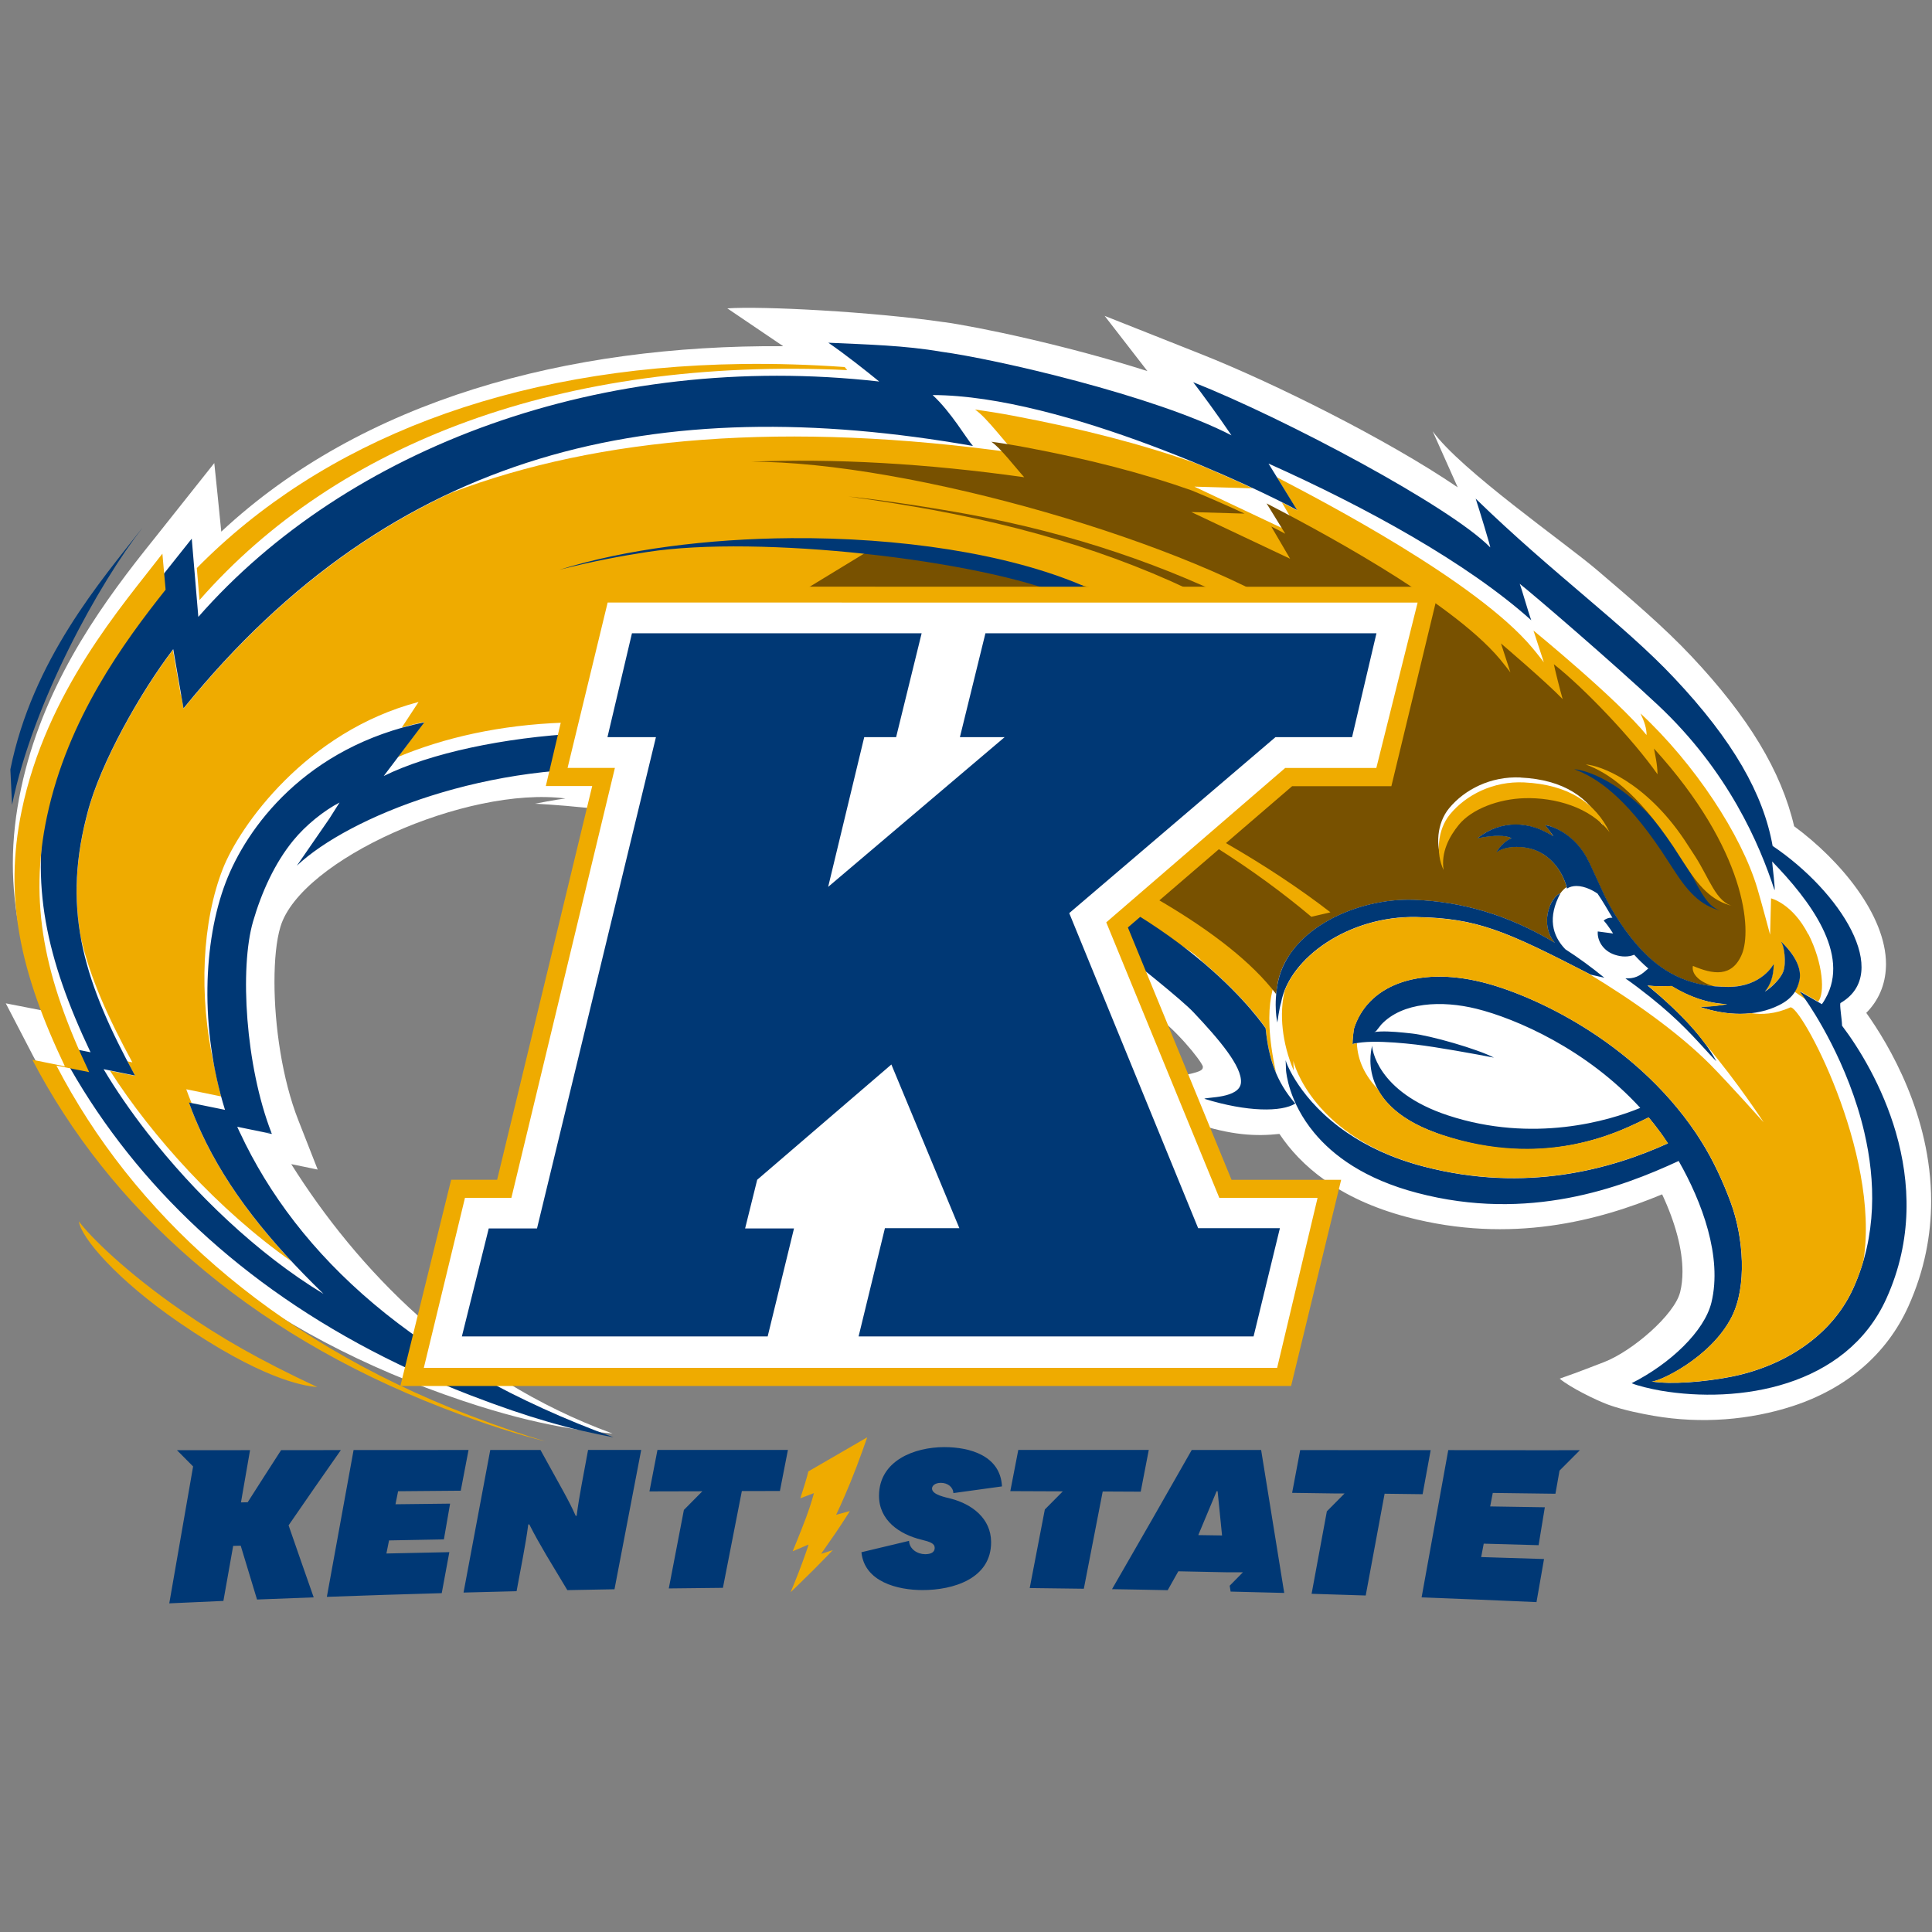
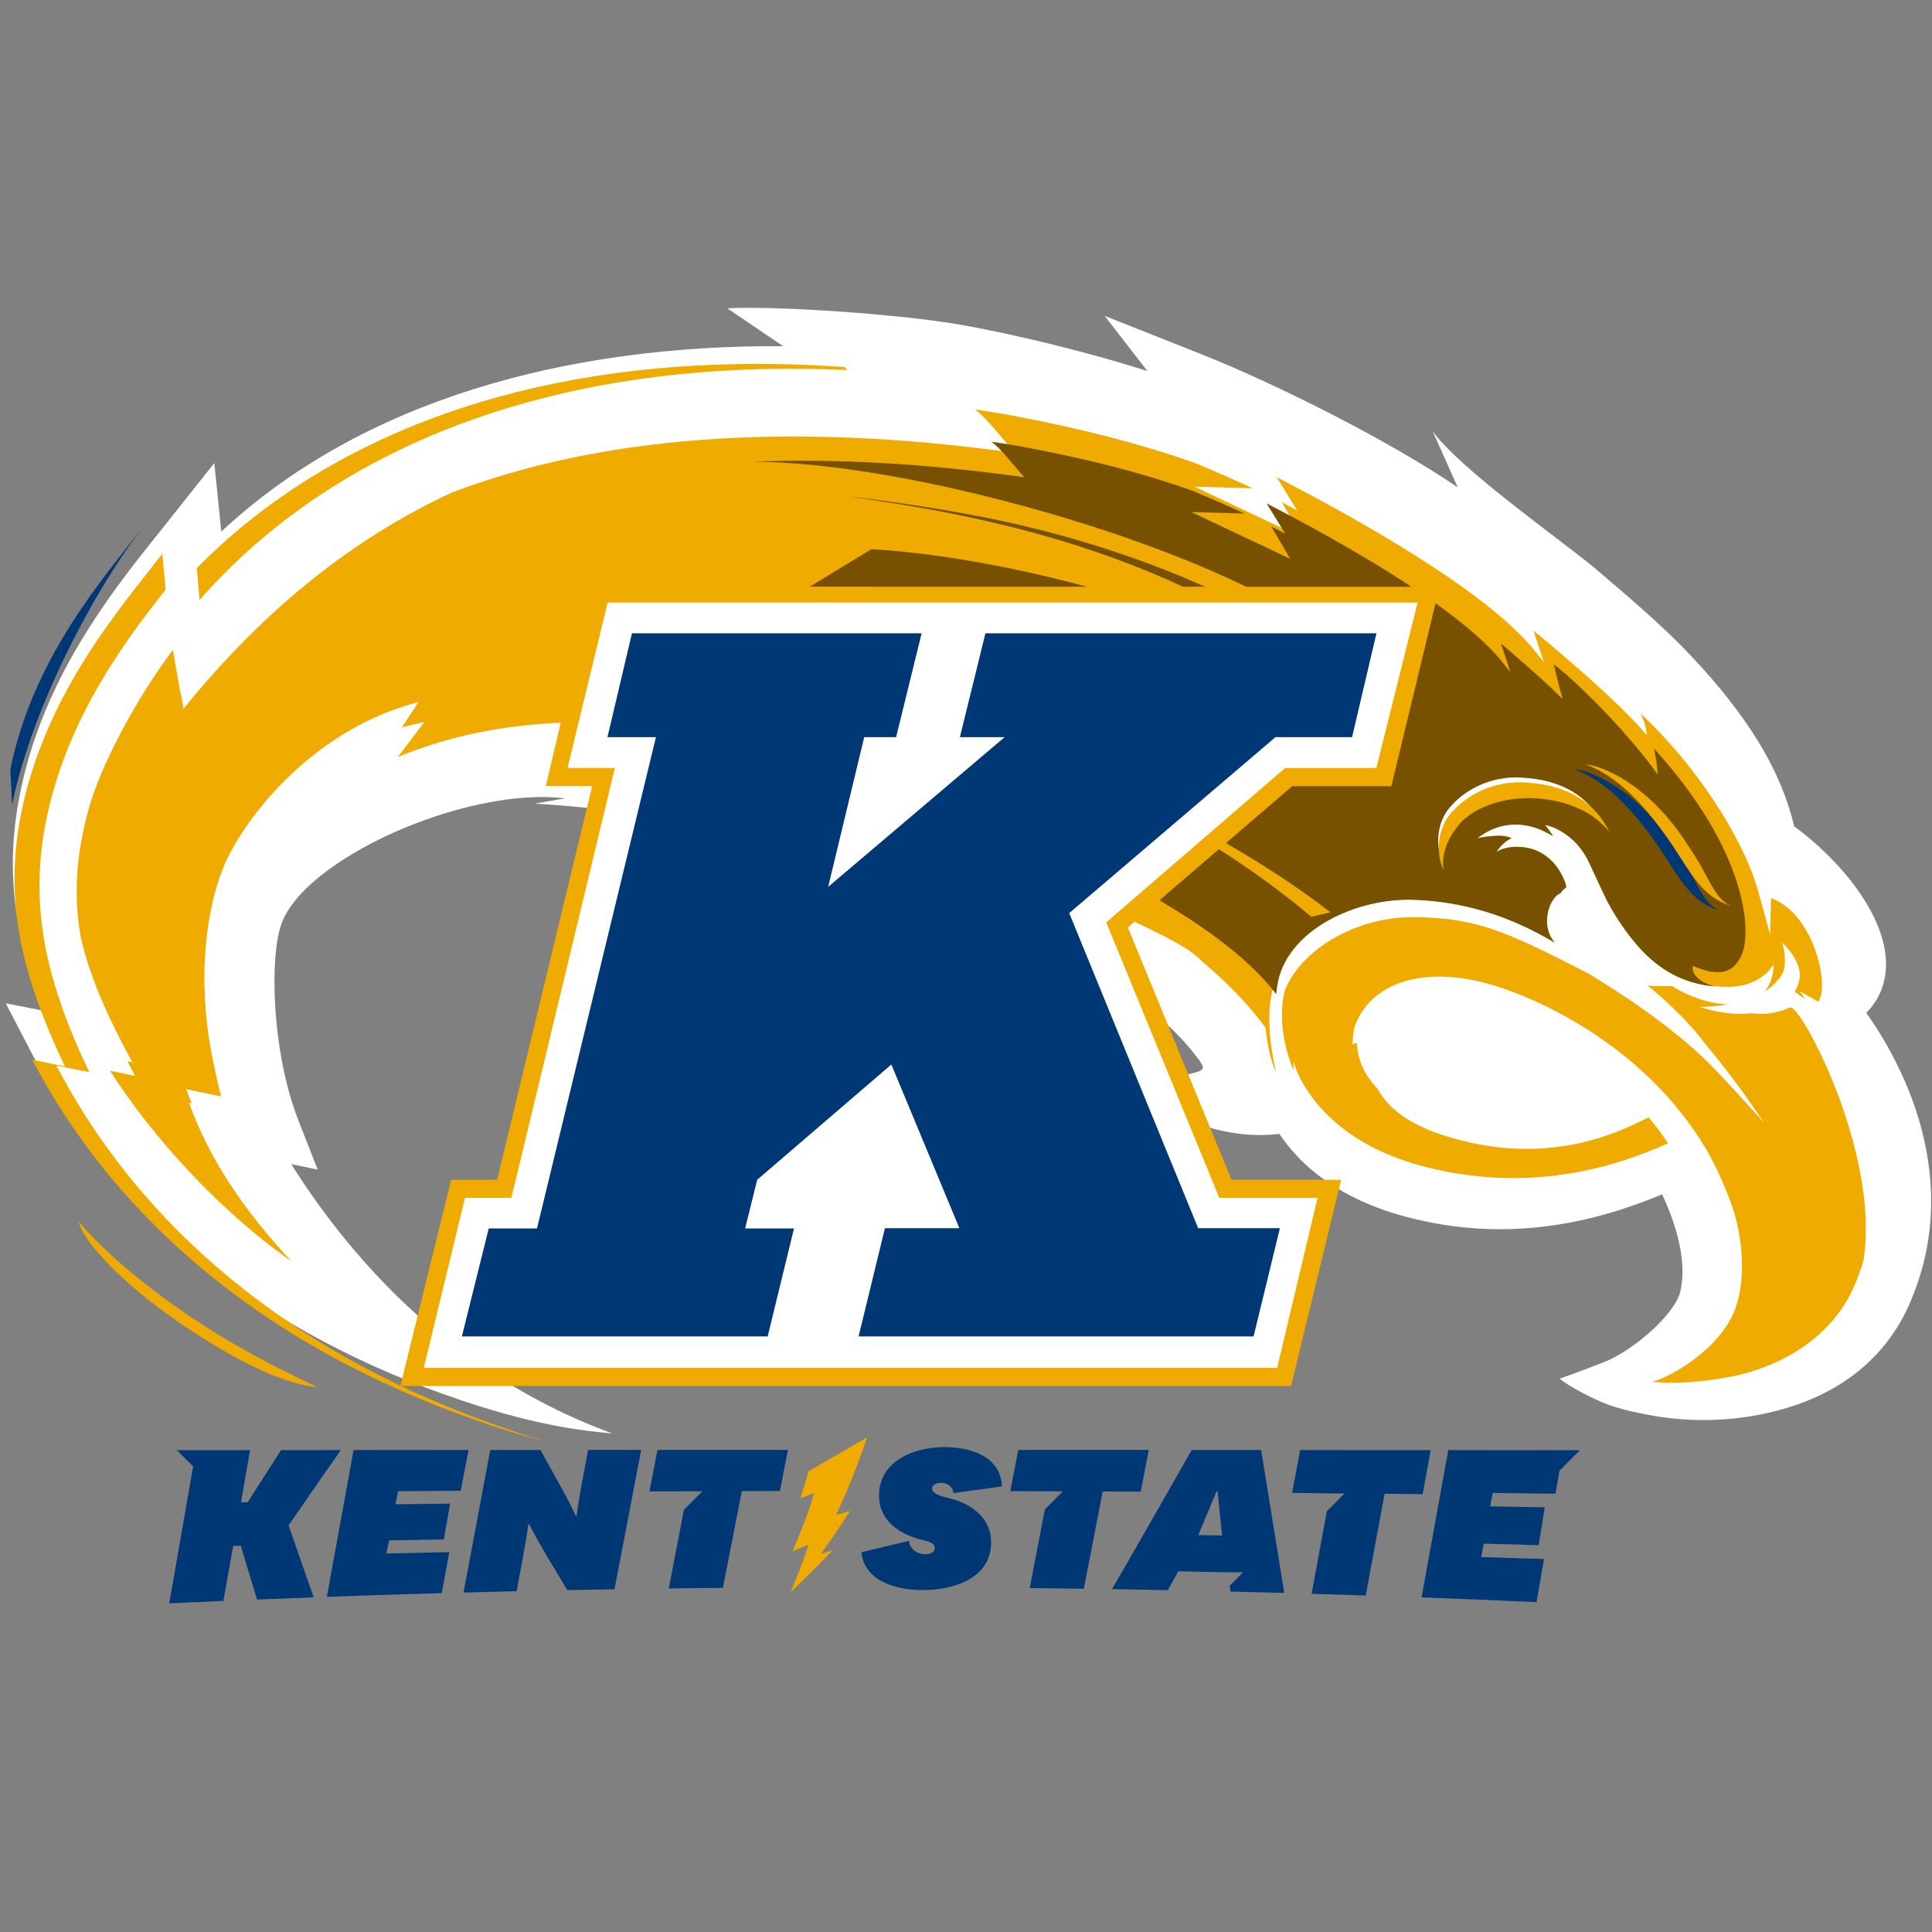
<svg xmlns="http://www.w3.org/2000/svg" width="250px" height="250px" viewBox="0 0 250 250" version="1.1">
  <rect x="0" y="0" width="250" height="250" fill="#808080" stroke="none" />
  <title>KENTST</title>
  <desc>Created with Sketch.</desc>
  <defs />
  <g id="Page-1" stroke="none" stroke-width="1" fill="none" fill-rule="evenodd">
    <g id="KENTST">
      <g id="Group-2" transform="translate(0, 39)">
        <path d="M101.309,5.797 C73.391,5.614 46.888,12.753 28.632,29.796 C28.536,28.661 27.728,20.921 27.728,20.921 L20.134,30.485 L18.761,32.204 C12.357,40.285 5.449,50.26 2.738,62.983 C2.025,66.299 1.661,69.52 1.661,72.748 C1.661,78.796 2.947,84.904 5.605,91.781 C3.381,91.338 0.748,90.831 0.748,90.831 L4.302,97.673 C15.172,118.608 34.279,133.697 59.921,142.276 C70.192,145.714 75.988,146.159 79.263,146.499 C59.504,139.283 46.123,125.04 37.686,111.636 C39.397,111.994 41.109,112.343 41.109,112.343 L38.6,105.947 C36.515,100.65 35.516,93.686 35.516,88.075 C35.516,85.204 35.759,82.682 36.289,80.919 C38.904,72.235 60.375,62.68 73.166,64.321 C72.01,64.452 69.221,65.001 69.221,65.001 C69.221,65.001 80.3,65.481 89.641,67.794 C98.982,70.106 110.338,73.458 120.279,77.856 C124.693,79.811 137.849,86.443 147.589,93.084 L145.93,90.222 C145.93,90.222 146.694,90.388 148.806,91.819 C152.064,94.018 155.393,98.207 155.653,99.001 C155.679,99.542 155.262,99.699 152.881,100.214 C149.744,100.895 146.443,101.462 146.443,101.462 C146.443,101.462 149.605,104.673 154.462,106.296 C159.311,107.92 162.509,108.059 165.559,107.728 C168.218,111.724 173.11,116.131 182.103,118.496 C195.572,122.031 206.954,118.924 215.079,115.547 C216.791,119.203 217.712,122.659 217.712,125.539 C217.712,126.482 217.616,127.363 217.416,128.175 C216.695,131.142 211.195,135.854 207.572,137.251 C203.948,138.656 202.966,138.996 201.819,139.397 C203.158,140.532 206.555,142.199 208.084,142.757 C210.144,143.508 212.637,143.97 213.984,144.206 C220.188,145.279 226.47,144.738 231.945,142.958 C238.966,140.671 244.153,136.212 246.934,130.06 C249.062,125.348 249.888,120.74 249.888,116.429 C249.888,105.302 244.388,96.122 241.494,92.064 C243.076,90.484 243.962,88.433 244.04,86.095 C244.04,85.981 244.048,85.876 244.048,85.763 C244.048,79.419 238.14,72.315 232.161,67.917 C230.502,60.813 226.27,53.771 218.85,45.899 C215.348,42.173 211.099,38.551 206.615,34.729 C202.514,31.229 189.002,21.831 185.388,16.804 C185.388,16.804 187.881,22.389 188.629,24.064 C179.566,17.877 164.673,10.486 155.463,6.838 L142.941,1.873 C142.941,1.873 146.026,5.861 148.476,9.02 C138.128,5.712 126.457,3.26 122.052,2.667 L122.191,2.692 C112.946,1.331 98.591,0.589 94.117,0.903 C95.229,1.645 98.105,3.6 101.311,5.773" id="Shape" fill="#FFFFFF" />
        <path d="M233.995,81.917 C231.953,77.902 229.173,77.248 229.173,77.248 L229.051,81.952 C229.051,81.952 227.974,77.894 227.383,75.904 C225.332,69.045 219.293,59.83 212.281,53.319 C212.759,54.314 213.089,55.291 213.063,56.112 C209.275,51.452 198.431,42.594 198.431,42.594 L199.769,46.695 C199.769,46.695 199.056,45.753 198.274,44.819 C191.097,36.258 171.242,25.882 165.212,22.749 L167.854,27.051 C167.384,26.789 166.724,26.44 165.872,26.013 L168.549,30.586 L154.55,23.97 L162.092,24.189 C159.964,23.194 157.418,22.068 154.594,20.899 C147.66,18.455 140.127,16.501 131.064,14.79 C129.456,14.485 127.814,14.223 126.163,13.996 C127.64,14.956 130.221,18.499 131.42,19.616 C101.859,15.462 77.521,17.487 58.459,24.739 C45.868,30.586 34.295,39.688 23.754,52.699 L23.442,50.901 C23.424,50.92 23.416,50.933 23.398,50.952 L22.373,45.096 C18.15,50.664 12.971,59.81 11.329,66.206 C11.311,66.257 11.19,66.747 11.181,66.8 C9.73,72.481 9.591,77.481 10.46,82.333 C11.659,87.56 13.996,92.701 17.125,98.469 L16.482,98.338 C16.803,98.957 17.142,99.577 17.481,100.214 L14.24,99.561 C19.697,108.087 28.265,117.573 37.718,124.223 C31.593,117.634 27.118,111.098 24.459,103.698 L24.806,103.767 C24.554,103.165 24.32,102.563 24.102,101.952 L28.612,102.877 C28.259,101.547 27.981,100.281 27.738,99.014 C25.618,89.705 26.2,80.143 28.832,73.43 C30.979,67.921 39.642,55.635 54.161,51.836 L51.998,55.134 C52.936,54.864 53.901,54.628 54.909,54.419 L51.485,58.957 C63.424,53.974 80.316,52.29 100.84,58.337 L98.789,58.617 C99.406,58.861 100.006,59.105 100.571,59.385 L97.06,60.257 C103.282,61.767 111.049,63.992 114.534,65.205 C118.235,66.497 122.763,68.626 127.22,70.93 C126.099,70.118 125.439,69.638 125.439,69.638 C131.973,71.663 136.352,75.93 141.036,78.409 L140.228,76.934 C146.953,80.634 153.018,82.746 155.512,85.355 C155.53,85.38 155.547,85.399 155.573,85.425 C160.465,89.535 162.994,92.912 163.767,94.021 C163.985,96.194 164.384,98.07 165.114,99.798 C163.064,90.382 165.201,87.624 165.948,85.94 C166.157,85.469 166.461,85.032 166.791,84.648 C169.885,79.875 176.897,77.204 182.901,77.405 C189.131,77.623 195.153,79.351 201.192,82.964 C200.071,81.69 200.01,79.945 200.393,78.662 C200.445,78.479 200.514,78.304 200.584,78.138 C200.653,77.763 200.749,77.405 200.897,77.073 C201.235,76.305 201.922,75.808 202.634,75.494 C202.209,74.054 200.697,71.008 197.091,70.607 C194.779,70.354 193.676,71.209 193.632,71.253 C193.667,71.208 194.38,69.97 195.588,69.446 C194.371,68.739 191.252,69.427 191.173,69.453 C191.312,69.402 194.189,66.677 198.611,68.065 C199.498,68.344 200.271,68.78 200.984,69.173 C200.367,68.283 199.976,67.751 199.958,67.742 C200.48,67.761 203.816,68.728 205.615,72.559 C206.023,73.414 207.049,75.648 207.613,76.853 C208.63,79.008 210.594,82.045 212.627,84.131 C215.938,87.534 219.578,88.721 223.706,88.695 C227.929,88.67 229.484,85.859 229.502,85.745 C229.484,85.85 229.606,87.805 228.355,89.28 C229.284,88.774 230.449,87.56 230.761,86.714 C231.179,85.562 230.892,83.302 230.475,82.831 C230.692,83.075 233.377,85.449 232.821,87.848 C232.725,88.285 232.577,88.8 232.23,89.332 C232.621,89.602 233.09,89.934 233.612,90.292 L232.882,89.245 L235.262,90.615 C236.157,89.585 235.94,85.693 233.985,81.836" id="Shape" fill="#EFAB00" fill-rule="nonzero" />
        <path d="M128.261,18.154 C129.416,18.905 131.328,21.42 132.535,22.755 C119.763,20.957 107.955,20.311 97.135,20.748 C117.529,20.684 154.433,31.289 169.439,41.587 C181.9,50.139 179.84,52.136 166.485,46.149 C136.786,32.815 112.734,32.075 112.734,32.075 L96.284,42.093 C96.284,42.093 123.899,45.723 142.997,55.986 C159.437,64.817 153.808,65.288 137.498,59.424 C113.03,50.619 86.614,49.057 74.45,50.645 C85.267,51.038 104.244,53.532 111.656,56.027 C109.779,56.603 104.983,58.733 102.689,59.274 C106.799,59.003 152.598,73.114 165.136,89.642 C165.18,89.119 165.27,88.56 165.383,87.967 C166.878,81.151 175.627,77.191 182.9,77.435 C189.131,77.645 195.15,79.371 201.189,82.993 C200.059,81.718 200.007,79.964 200.389,78.682 C200.728,77.547 201.465,76.701 201.891,76.622 C202.125,76.29 202.396,76.013 202.701,75.795 C202.405,74.53 200.945,71.058 197.087,70.639 C194.767,70.386 193.664,71.24 193.629,71.274 C193.664,71.243 194.376,70 195.575,69.477 C194.368,68.77 191.248,69.458 191.161,69.484 C191.309,69.433 194.183,66.701 198.606,68.098 C199.492,68.368 200.268,68.813 200.98,69.197 C200.363,68.316 199.962,67.773 199.944,67.773 C200.474,67.792 203.811,68.761 205.61,72.583 C206.018,73.447 207.043,75.672 207.608,76.877 C208.625,79.041 210.59,82.067 212.624,84.162 C215.43,87.042 218.48,88.333 221.869,88.647 C220.035,88.158 218.834,87.104 219.06,85.987 C221.641,87.078 224.118,87.532 225.403,84.469 C226.681,81.406 226.029,71.054 214.021,57.859 C214.151,58.583 214.466,59.849 214.483,61.193 C211.355,56.725 204.994,50.022 201.067,46.951 C201.232,47.745 201.885,50.373 202.207,51.464 C200.113,49.274 194.227,44.263 194.227,44.263 L195.443,47.998 C195.443,47.998 194.793,47.135 194.081,46.28 C187.52,38.47 169.404,29.001 163.894,26.138 L166.31,30.065 C165.883,29.837 165.274,29.513 164.5,29.129 L166.94,33.3 L154.16,27.261 L161.049,27.46 C159.111,26.554 156.783,25.525 154.201,24.46 C147.877,22.226 140.995,20.438 132.722,18.885 C131.254,18.606 129.759,18.36 128.256,18.159 L128.261,18.154 Z M109.757,25.245 C113.511,25.751 117.775,26.447 120.66,26.979 C135.718,29.754 148.866,34.146 160.525,40.743 L161.829,39.738 C151.038,34.205 138.752,30.017 125.318,27.549 C121.113,26.772 113.998,25.655 109.758,25.245 L109.757,25.245 Z" id="Shape" fill="#785100" />
-         <path d="M107.185,5.35 C109.262,6.755 112.13,9.035 113.772,10.37 C78.085,6.338 44.849,18.939 25.664,40.826 L25.316,36.69 L24.812,30.703 C23.882,31.89 22.786,33.234 21.604,34.735 C16.199,41.55 8.961,51.368 6.259,64.056 C3.861,75.296 5.938,84.992 11.716,97.164 L7.494,96.314 C9.51,100.179 11.841,103.939 14.508,107.561 L14.515,107.568 C24.881,121.652 40.226,133.591 60.881,141.55 C64.774,143.051 67.999,144.133 70.814,144.953 C74.073,145.904 76.791,146.508 79.389,146.988 C53.696,137.598 38.492,123.502 31.053,107.568 L31.043,107.561 C30.93,107.307 30.809,107.057 30.696,106.803 L34.38,107.56 L35.117,107.564 C31.764,98.915 30.992,86.278 32.746,80.239 C33.832,76.495 35.544,72.683 37.96,69.743 C39.559,67.788 41.887,65.91 43.938,64.845 L42.624,66.922 L38.412,73.024 C45.12,66.697 63.295,59.33 82.75,60.622 C84.419,60.726 86.098,60.894 87.766,61.138 L80.033,62.859 L78.173,63.268 C80.102,63.128 83.202,63.426 86.973,64.081 C95.645,65.582 112.015,70.408 121.973,74.815 C127.569,77.293 135.528,80.948 144.999,87.405 C143.973,85.494 143.08,83.576 142.072,81.848 C146.999,85.601 153.021,90.477 154.428,91.978 C157.791,95.539 160.728,99.005 160.58,101.082 C160.433,103.159 156.06,102.948 155.843,103.183 C161.413,104.911 165.853,104.901 167.608,103.801 C165.14,100.948 164.158,97.982 163.767,94.055 C162.03,91.586 151.587,77.798 125.442,69.672 C125.442,69.672 127.518,71.191 130.585,73.442 C125.876,71.226 120.245,68.863 114.893,66.995 C110.635,65.512 99.982,62.515 93.586,61.162 L100.575,59.425 C88.105,53.343 61.69,55.473 49.655,61.416 L54.914,54.463 C39.499,57.63 31.878,68.163 29.201,75.198 C26.282,82.86 25.856,94.125 29.114,104.614 L24.447,103.664 C24.925,104.991 25.465,106.289 26.056,107.563 L26.056,107.57 C29.471,114.936 34.795,121.559 41.86,128.427 C33.266,123.226 25.142,115.381 19.06,107.57 L19.053,107.563 C16.89,104.777 14.979,102.005 13.406,99.351 L17.472,100.178 C11.103,88.442 7.991,79.287 11.171,66.755 C11.18,66.705 11.303,66.225 11.32,66.173 C12.971,59.759 18.174,50.561 22.415,45.001 L23.746,52.663 C50.978,19.023 85.126,11.55 125.895,18.706 C125.044,17.747 123.098,14.345 120.683,12.12 C137.592,12.158 163.146,24.407 167.848,27.008 L164.146,20.986 C176.797,26.65 189.846,33.821 198.144,41.257 C197.701,40.053 196.953,37.321 196.649,36.544 C198.1,37.653 208.736,46.791 214.55,52.246 C223.639,60.78 227.688,70.23 229.617,76.175 C229.747,76.096 229.349,73.085 229.314,72.475 C234.18,77.475 239.488,84.482 236.203,90.225 C236.073,90.469 235.925,90.705 235.751,90.94 L232.884,89.289 L233.642,90.371 C234.493,91.584 239.168,98.574 241.253,107.563 L241.253,107.57 C242.687,113.748 242.904,120.869 239.811,127.712 C236.943,134.038 230.573,137.887 223.882,139.178 C220.45,139.833 216.218,140.18 213.698,139.761 C214.489,139.892 221.31,136.794 224.055,131.454 C226.089,127.5 225.628,121.114 223.934,116.541 C222.943,113.88 221.666,111.094 220.145,108.694 C219.641,107.892 219.415,107.56 219.415,107.56 C211.291,95.561 198.118,89.645 191.731,88.083 C183.303,86.015 176.908,88.608 175.187,94.15 C175.187,94.15 174.98,95.561 175.024,96.199 C175.05,96.154 175.091,96.113 175.135,96.069 C175.787,95.903 176.638,95.825 177.585,95.808 C179.393,95.782 181.53,95.972 183.199,96.164 C185.849,96.469 190.932,97.394 193.313,97.857 C191.21,96.748 185.077,94.986 182.688,94.733 C182.331,94.701 181.982,94.665 181.634,94.621 C180.201,94.481 178.906,94.401 177.829,94.541 C177.976,94.471 178.055,94.436 178.055,94.436 L178.732,93.581 C181.478,90.649 186.589,90.432 191.046,91.532 C196.156,92.797 205.314,96.768 212.248,104.36 C208.225,106.035 198.378,108.95 187.386,105.337 C178.062,102.274 177.532,96.558 177.55,96.296 C177.524,96.636 175.275,103.73 185.746,107.561 C185.746,107.561 185.987,107.66 186.569,107.861 C196.51,111.221 204.34,109.317 208.927,107.571 L208.945,107.564 C210.379,107.014 211.501,106.475 212.275,106.109 L213.335,105.592 C213.865,106.229 214.376,106.883 214.871,107.564 C214.871,107.564 215.175,107.967 215.827,108.953 C208.693,112.191 197.589,115.47 184.13,111.927 C180.02,110.845 176.815,109.276 174.322,107.575 L174.311,107.568 C168.185,103.388 166.388,98.448 166.362,98.195 L166.414,99.529 C166.44,99.782 166.745,103.58 170.047,107.568 L170.053,107.575 C172.495,110.524 176.57,113.577 183.4,115.366 C197.798,119.153 209.701,114.711 217.218,111.229 C220.233,116.518 222.892,123.621 221.459,129.538 C220.555,133.264 216.123,137.472 211.136,139.985 C211.787,140.29 213.673,140.743 214.907,140.952 C224.925,142.654 238.89,140.561 244.102,129.025 C247.56,121.38 247.152,113.875 245.336,107.574 L245.336,107.567 C243.589,101.546 240.558,96.624 238.36,93.727 C238.342,92.811 237.995,90.88 238.169,90.784 C244.851,86.892 238.143,76.37 229.376,70.462 C228.185,63.769 224.299,56.857 216.627,48.715 C210.101,41.777 200.979,35.274 190.952,25.526 C191.291,26.521 192.95,31.957 192.829,31.826 C187.686,26.563 166.388,15.211 154.398,10.455 C155.396,11.747 157.681,14.853 159.35,17.332 C149.41,12.183 128.772,7.444 121.779,6.511 C117.077,5.699 112.324,5.584 107.181,5.348 L107.185,5.35 Z M102.377,30.636 C91.578,30.714 80.889,32.085 72.388,34.727 C76.803,33.593 80.591,32.914 83.719,32.434 C98.16,30.182 126.853,33.427 138.159,38.218 C138.55,37.895 139.618,37.103 140.192,36.815 C130.333,32.578 116.263,30.536 102.377,30.636 L102.377,30.636 Z M196.134,67.683 C194.387,67.683 192.754,68.258 191.285,69.383 C191.224,69.427 191.181,69.463 191.181,69.495 C191.242,69.468 192.613,69.163 193.899,69.163 C194.655,69.163 195.221,69.278 195.578,69.453 C194.874,69.767 194.203,70.369 193.656,71.216 L193.648,71.286 C193.657,71.277 194.49,70.595 196.262,70.595 C196.532,70.595 196.81,70.615 197.096,70.647 C201.006,71.075 202.492,74.633 202.762,75.977 C203.118,75.759 203.526,75.646 203.996,75.646 C205.134,75.646 206.283,76.326 206.717,76.623 C207.369,77.574 207.994,78.658 208.646,79.758 C208.603,79.751 208.549,79.751 208.496,79.751 C208.149,79.751 207.812,79.873 207.516,80.117 C208.246,80.937 208.698,81.774 208.733,81.793 L206.752,81.531 C206.656,82.639 207.384,84.035 208.966,84.55 C209.417,84.699 209.852,84.77 210.269,84.77 C210.686,84.77 211.087,84.7 211.461,84.543 C212.035,85.172 212.658,85.783 213.293,86.324 L213.251,86.355 C212.53,87.001 211.835,87.601 210.627,87.601 L210.557,87.601 C210.479,87.601 210.41,87.603 210.332,87.622 C210.453,87.666 211.86,88.715 211.868,88.722 C216.403,92.143 218.558,94.507 220.47,96.593 C221,97.178 221.506,97.728 222.045,98.286 L222.062,98.272 C220.533,95.401 217.638,92.198 213.189,88.516 C213.702,88.589 214.223,88.62 214.892,88.62 C215.24,88.62 215.589,88.606 215.963,88.599 L216.3,88.593 C218.681,90.05 221.098,90.844 223.487,90.931 C221.819,91.238 220.505,91.263 220.14,91.263 L220.099,91.263 C220.003,91.263 219.94,91.266 219.932,91.291 C219.95,91.291 220.01,91.308 220.106,91.34 C221.835,91.898 223.531,92.188 225.156,92.188 C227.015,92.188 228.717,91.813 230.203,91.071 C232.105,90.128 232.609,88.924 232.844,87.877 C233.07,86.873 232.872,85.215 230.595,82.955 C230.543,82.899 230.507,82.868 230.463,82.868 C230.872,83.322 231.177,85.58 230.752,86.732 C230.448,87.561 229.301,88.774 228.371,89.315 C229.109,88.442 229.492,87.291 229.518,85.877 C229.518,85.814 229.516,85.79 229.49,85.765 C229.49,85.8 227.963,88.679 223.714,88.704 L223.575,88.704 C219.143,88.704 215.676,87.264 212.644,84.149 C210.515,81.967 208.593,78.922 207.628,76.871 C207.324,76.216 206.891,75.274 206.492,74.41 C206.144,73.659 205.822,72.97 205.64,72.577 C203.833,68.746 200.538,67.788 199.964,67.788 L199.947,67.788 C199.99,67.814 200.357,68.312 201,69.184 L200.833,69.094 C200.181,68.736 199.434,68.328 198.626,68.074 C197.792,67.813 196.951,67.683 196.134,67.683 L196.134,67.683 Z M201.91,76.609 C201.485,76.679 200.739,77.525 200.391,78.686 C200.009,79.96 200.07,81.712 201.191,82.986 C195.152,79.373 189.13,77.647 182.91,77.429 C175.628,77.185 166.887,81.145 165.392,87.96 C164.741,91.102 165.288,93.312 165.288,93.312 C165.288,93.312 165.531,91.477 165.775,90.718 C166.844,84.958 174.542,79.48 183.292,79.663 C191.19,79.82 194.753,81.415 205.849,87.123 L207.605,87.517 C205.91,86.138 204.231,84.908 202.554,83.834 C200.843,82.063 200.252,79.689 201.911,76.609 L201.91,76.609 Z M34.376,107.571 L35.182,107.735 C35.156,107.684 35.134,107.632 35.116,107.571 L34.376,107.571 L34.376,107.571 Z" id="Shape" fill="#003875" />
        <g id="Group" transform="translate(0.062, 7.317)" fill-rule="nonzero">
          <path d="M76.649,29.592 L70.567,55.398 L76.569,55.398 L64.265,106.345 L58.315,106.345 L51.746,133.031 L167.006,133.031 L173.482,106.352 L159.301,106.352 L145.885,73.697 L157.66,63.571 C161.907,66.271 165.896,69.177 169.624,72.312 L172.098,71.736 C168.037,68.598 163.457,65.59 158.578,62.779 L167.138,55.417 L179.981,55.417 L186.209,29.611 L76.65,29.594 L76.649,29.592 Z" id="Shape" fill="#EFAB00" />
          <path d="M78.568,31.651 L73.382,53.05 L79.506,53.05 L66.111,108.684 L60.105,108.684 L54.78,130.683 L165.199,130.683 L170.43,108.691 L157.719,108.691 L143.087,73.034 L166.242,53.057 L178.035,53.057 L183.377,31.658 L78.569,31.651 L78.568,31.651 Z M196.716,54.288 C192.824,54.105 189.452,55.85 187.454,58.268 C185.855,60.205 185.653,63.2 186.644,65.242 C186.296,63.06 187.323,61.079 188.566,59.57 C190.173,57.624 193.493,56.357 196.769,56.26 C200.522,56.156 204.978,57.369 207.394,60.519 C205.638,56.915 202.312,54.569 196.716,54.299 L196.716,54.288 L196.716,54.288 Z" id="Shape" fill="#FFFFFF" />
          <path d="M18.334,22.027 C13.034,28.808 4.155,39.016 1.279,53.241 L1.498,57.825 C4.235,44.439 12.846,29.062 18.338,22.027 L18.334,22.027 L18.334,22.027 Z M81.712,35.631 L78.543,49.07 L84.816,49.07 L69.426,112.645 L63.18,112.645 L59.705,126.614 L99.275,126.614 L102.681,112.645 L96.355,112.645 L97.919,106.344 L115.28,91.428 L124.08,112.61 L114.446,112.61 L111.04,126.615 L162.15,126.615 L165.556,112.61 L154.979,112.61 L138.296,71.84 L164.982,49.071 L174.895,49.071 L178.05,35.632 L127.451,35.632 L124.149,49.071 L129.936,49.071 L107.101,68.445 L111.769,49.071 L115.895,49.071 L119.197,35.632 L81.712,35.632 L81.712,35.631 Z M203.639,53.221 C206.489,54.259 210.175,56.713 214.945,63.826 L216.335,65.955 C218.256,68.957 219.861,70.859 222.703,71.557 C220.496,71.017 219.644,67.995 217.785,65.107 L216.377,62.942 C211.329,55.455 205.507,53.325 203.639,53.221 L203.639,53.221 Z M122.122,140.938 C118.272,140.944 113.726,142.673 113.683,147.175 C113.648,150.404 116.324,152.228 119.174,152.918 C120.313,153.197 120.888,153.406 120.888,153.982 C120.888,154.559 120.382,154.796 119.644,154.796 C118.662,154.789 117.612,154.15 117.569,153.068 C115.518,153.557 113.457,154.043 111.406,154.541 C111.797,158.389 116.107,159.438 119.313,159.438 C123.25,159.444 128.23,157.979 128.187,153.197 C128.161,150.169 125.726,148.327 122.998,147.612 C122.303,147.429 120.651,147.132 120.547,146.373 C120.495,145.98 120.888,145.563 121.687,145.563 C122.565,145.563 123.269,146.103 123.303,146.889 C125.398,146.601 127.5,146.311 129.594,146.023 C129.395,142.053 125.458,140.938 122.122,140.938 L122.122,140.938 Z M76.035,141.304 C75.757,142.805 75.479,144.296 75.201,145.797 C74.958,147.132 74.723,148.476 74.558,149.828 L74.43,149.828 C73.952,148.738 73.394,147.682 72.82,146.634 C71.839,144.863 70.858,143.083 69.877,141.311 L63.377,141.311 C62.221,147.464 61.066,153.607 59.919,159.759 C62.213,159.696 64.498,159.645 66.783,159.584 L67.59,155.266 C67.85,153.827 68.113,152.385 68.295,150.945 L68.434,150.945 C69.112,152.306 69.876,153.617 70.641,154.935 C71.545,156.436 72.448,157.944 73.352,159.445 C75.385,159.413 77.418,159.368 79.452,159.333 C80.599,153.329 81.754,147.316 82.91,141.303 L76.035,141.303 L76.035,141.304 Z M85.013,141.304 C84.674,143.093 84.325,144.88 83.977,146.669 C85.619,146.663 90.824,146.652 90.824,146.652 L88.433,149.067 L86.48,159.225 C88.817,159.2 91.146,159.174 93.483,159.148 C94.3,154.977 95.117,150.804 95.933,146.624 C97.576,146.624 99.216,146.617 100.858,146.617 C101.197,144.845 101.547,143.076 101.894,141.304 L85.013,141.304 L85.013,141.304 Z M131.704,141.304 C131.357,143.084 131.011,144.854 130.672,146.634 C132.314,146.641 137.467,146.662 137.467,146.662 L135.138,149.012 C134.487,152.397 133.833,155.79 133.182,159.176 C135.519,159.202 137.848,159.24 140.185,159.264 C141.002,155.075 141.812,150.877 142.628,146.68 C144.271,146.686 145.913,146.698 147.546,146.704 C147.894,144.908 148.242,143.109 148.589,141.304 L131.704,141.304 L131.704,141.304 Z M154.15,141.308 C150.735,147.329 147.292,153.324 143.834,159.319 C146.241,159.351 148.641,159.408 151.039,159.452 C151.499,158.64 151.96,157.829 152.412,157.008 C154.532,157.053 158.779,157.138 158.779,157.138 L160.771,157.138 L159.057,158.876 C159.092,159.103 159.139,159.345 159.182,159.633 C161.493,159.684 163.805,159.747 166.116,159.808 C165.126,153.647 164.126,147.477 163.127,141.307 L154.15,141.307 L154.15,141.308 Z M60.568,141.311 C55.606,141.311 50.653,141.318 45.692,141.318 C44.536,147.654 43.38,153.979 42.233,160.315 C47.186,160.132 52.146,159.976 57.099,159.836 C57.429,158.065 57.752,156.302 58.082,154.53 C55.363,154.594 52.65,154.644 49.939,154.705 C50.069,154.033 50.14,153.693 50.279,153.012 C52.643,152.968 55.005,152.923 57.377,152.879 C57.637,151.335 57.91,149.79 58.18,148.254 C55.825,148.273 53.468,148.298 51.114,148.334 C51.253,147.654 51.312,147.32 51.451,146.648 C54.153,146.623 56.857,146.598 59.559,146.579 C59.889,144.817 60.229,143.064 60.567,141.311 L60.568,141.311 Z M44.044,141.325 C41.465,141.331 38.885,141.329 36.314,141.329 C34.863,143.572 33.421,145.825 31.987,148.076 C31.64,148.082 31.466,148.079 31.118,148.094 C31.509,145.842 31.902,143.584 32.293,141.332 C29.964,141.339 27.629,141.339 25.3,141.339 L22.839,141.339 L24.925,143.441 C23.891,149.34 22.867,155.248 21.842,161.156 C24.179,161.051 26.508,160.946 28.845,160.842 C29.262,158.468 29.685,156.094 30.11,153.721 C30.501,153.714 30.696,153.703 31.087,153.696 C31.791,156.017 32.484,158.339 33.197,160.66 C35.638,160.564 38.08,160.468 40.53,160.381 C39.435,157.274 38.358,154.167 37.28,151.061 C39.521,147.807 41.768,144.562 44.044,141.325 L44.044,141.325 Z M168.181,141.325 C167.833,143.167 167.486,145.008 167.138,146.858 C168.789,146.877 172.63,146.935 172.63,146.935 L173.926,146.935 L171.632,149.249 C170.98,152.809 170.318,156.359 169.658,159.92 C171.995,159.99 174.333,160.061 176.661,160.14 C177.478,155.75 178.288,151.359 179.105,146.97 C180.747,146.989 182.38,147.013 184.023,147.032 C184.37,145.13 184.718,143.229 185.065,141.336 L185.065,141.329 C179.435,141.322 173.803,141.325 168.181,141.325 L168.181,141.325 Z M187.343,141.325 C186.196,147.678 185.047,154.031 183.892,160.384 C188.853,160.567 193.808,160.776 198.76,160.995 C199.091,159.136 199.412,157.279 199.734,155.42 C197.023,155.333 194.312,155.245 191.601,155.166 C191.731,154.476 191.8,154.129 191.931,153.431 C194.294,153.494 196.668,153.56 199.032,153.63 C199.301,151.989 199.569,150.366 199.838,148.725 C197.474,148.694 195.12,148.649 192.765,148.614 C192.904,147.916 192.963,147.566 193.102,146.868 C195.804,146.9 198.509,146.938 201.211,146.973 C201.384,145.979 201.557,144.984 201.739,143.982 L204.374,141.339 L201.635,141.339 L201.635,141.346 C196.864,141.34 192.104,141.338 187.343,141.325 L187.343,141.325 Z M157.365,146.652 L157.497,146.652 L158.071,152.37 C157.045,152.363 156.02,152.343 154.995,152.324 L157.365,146.652 L157.365,146.652 Z" id="Shape" fill="#003875" />
          <path d="M95.952,0.784 C65.785,1.189 41.571,10.762 25.408,27.193 L25.755,31.33 C43.577,11.006 72.633,-0.138 109.571,1.573 C109.457,1.442 109.345,1.31 109.24,1.178 C104.694,0.856 100.263,0.726 95.953,0.784 L95.952,0.784 Z M20.952,25.326 C15.859,31.949 5.928,43.153 2.738,58.616 C0.419,69.847 2.539,79.518 8.335,91.666 L4.122,90.818 C13.993,109.711 31.534,125.97 57.359,135.917 C62.833,138.03 66.977,139.313 70.549,140.203 C67.724,139.384 64.502,138.292 60.619,136.8 C34.655,126.799 17.075,110.505 7.24,91.569 L11.48,92.417 C5.701,80.243 3.625,70.556 6.023,59.307 C8.734,46.618 15.963,36.801 21.368,29.986 L20.951,25.325 L20.952,25.326 Z M205.134,52.606 C207.984,53.644 211.677,56.104 216.447,63.207 L217.83,65.347 C219.75,68.34 221.356,70.25 224.197,70.939 C221.99,70.407 221.149,67.389 219.29,64.492 L217.882,62.334 C212.834,54.838 207.01,52.719 205.133,52.606 L205.134,52.606 Z M197.167,54.927 C193.144,54.735 189.643,56.55 187.575,59.046 C185.924,61.053 185.724,64.15 186.74,66.261 C186.384,64.001 187.442,61.952 188.728,60.39 C190.397,58.374 193.831,57.065 197.22,56.969 C201.112,56.856 205.726,58.111 208.22,61.374 C206.404,57.639 202.963,55.215 197.167,54.927 L197.167,54.927 Z M183.237,72.363 C175.304,72.197 168.241,76.681 166.199,81.812 C165.435,84.832 165.843,88.699 167.346,92.208 L167.294,90.94 C167.338,91.298 169.884,100.873 184.082,104.599 C197.541,108.134 208.646,104.851 215.779,101.622 C214.997,100.444 214.162,99.327 213.276,98.271 L212.223,98.777 C208.973,100.348 199.608,104.833 186.514,100.522 C181.692,98.943 179.335,96.693 178.214,94.599 C176.598,92.906 175.599,90.916 175.521,88.664 C175.373,88.69 175.225,88.715 175.086,88.752 C175.043,88.796 174.999,88.837 174.964,88.881 C174.93,88.244 175.138,86.832 175.138,86.832 C176.859,81.29 183.254,78.697 191.682,80.765 C198.26,82.38 212.049,88.612 220.096,101.37 C221.608,103.77 222.896,106.552 223.878,109.214 C225.581,113.786 226.033,120.167 223.999,124.129 C221.254,129.47 214.441,132.568 213.642,132.437 C216.162,132.847 220.4,132.507 223.833,131.843 C230.515,130.552 236.893,126.703 239.751,120.377 C240.29,119.19 240.724,117.994 241.072,116.799 C243.288,102.827 232.843,83.471 231.583,84.046 C229.654,84.919 227.901,84.982 226.554,84.79 C223.07,85.191 220.063,83.996 219.881,83.969 C219.916,83.969 221.419,84.014 223.444,83.638 C220.958,83.524 218.525,82.659 216.266,81.271 C215.119,81.296 214.171,81.342 213.145,81.194 C216.508,84.013 218.951,86.507 220.594,88.758 C224.877,93.837 228.153,98.909 228.153,98.909 C228.153,98.909 223.617,93.829 221.254,91.446 C217.057,87.231 211.122,83.062 205.422,79.623 C194.622,74.082 191.048,72.52 183.237,72.363 L183.237,72.363 Z M10.145,111.727 C10.397,113.804 15.088,119.321 23.186,124.862 C33.595,131.992 38.974,133.004 40.999,133.17 C33.509,129.662 28.513,126.806 23.412,123.263 C16.208,118.28 11.579,113.664 10.145,111.727 L10.145,111.727 Z M112.155,139.67 L104.533,144.086 C104.533,144.086 104.465,144.463 104.092,145.684 C103.718,146.897 103.501,147.559 103.501,147.559 L105.256,146.895 C105.256,146.895 104.943,148.196 104.231,150.089 C103.518,151.983 102.51,154.418 102.51,154.418 L104.561,153.545 C104.561,153.545 104.578,153.634 103.761,155.877 C103.075,157.744 102.243,159.717 102.243,159.717 C102.243,159.717 103.918,158.118 105.256,156.774 C106.594,155.439 107.699,154.271 107.699,154.271 L106.187,154.749 C106.187,154.749 106.969,153.632 107.96,152.201 C108.942,150.779 109.913,149.21 109.913,149.21 L108.132,149.698 C108.132,149.698 108.957,148.003 110.009,145.428 C111.06,142.863 112.157,139.669 112.157,139.669 L112.155,139.67 Z" id="Shape" fill="#EFAB00" />
        </g>
      </g>
    </g>
  </g>
</svg>